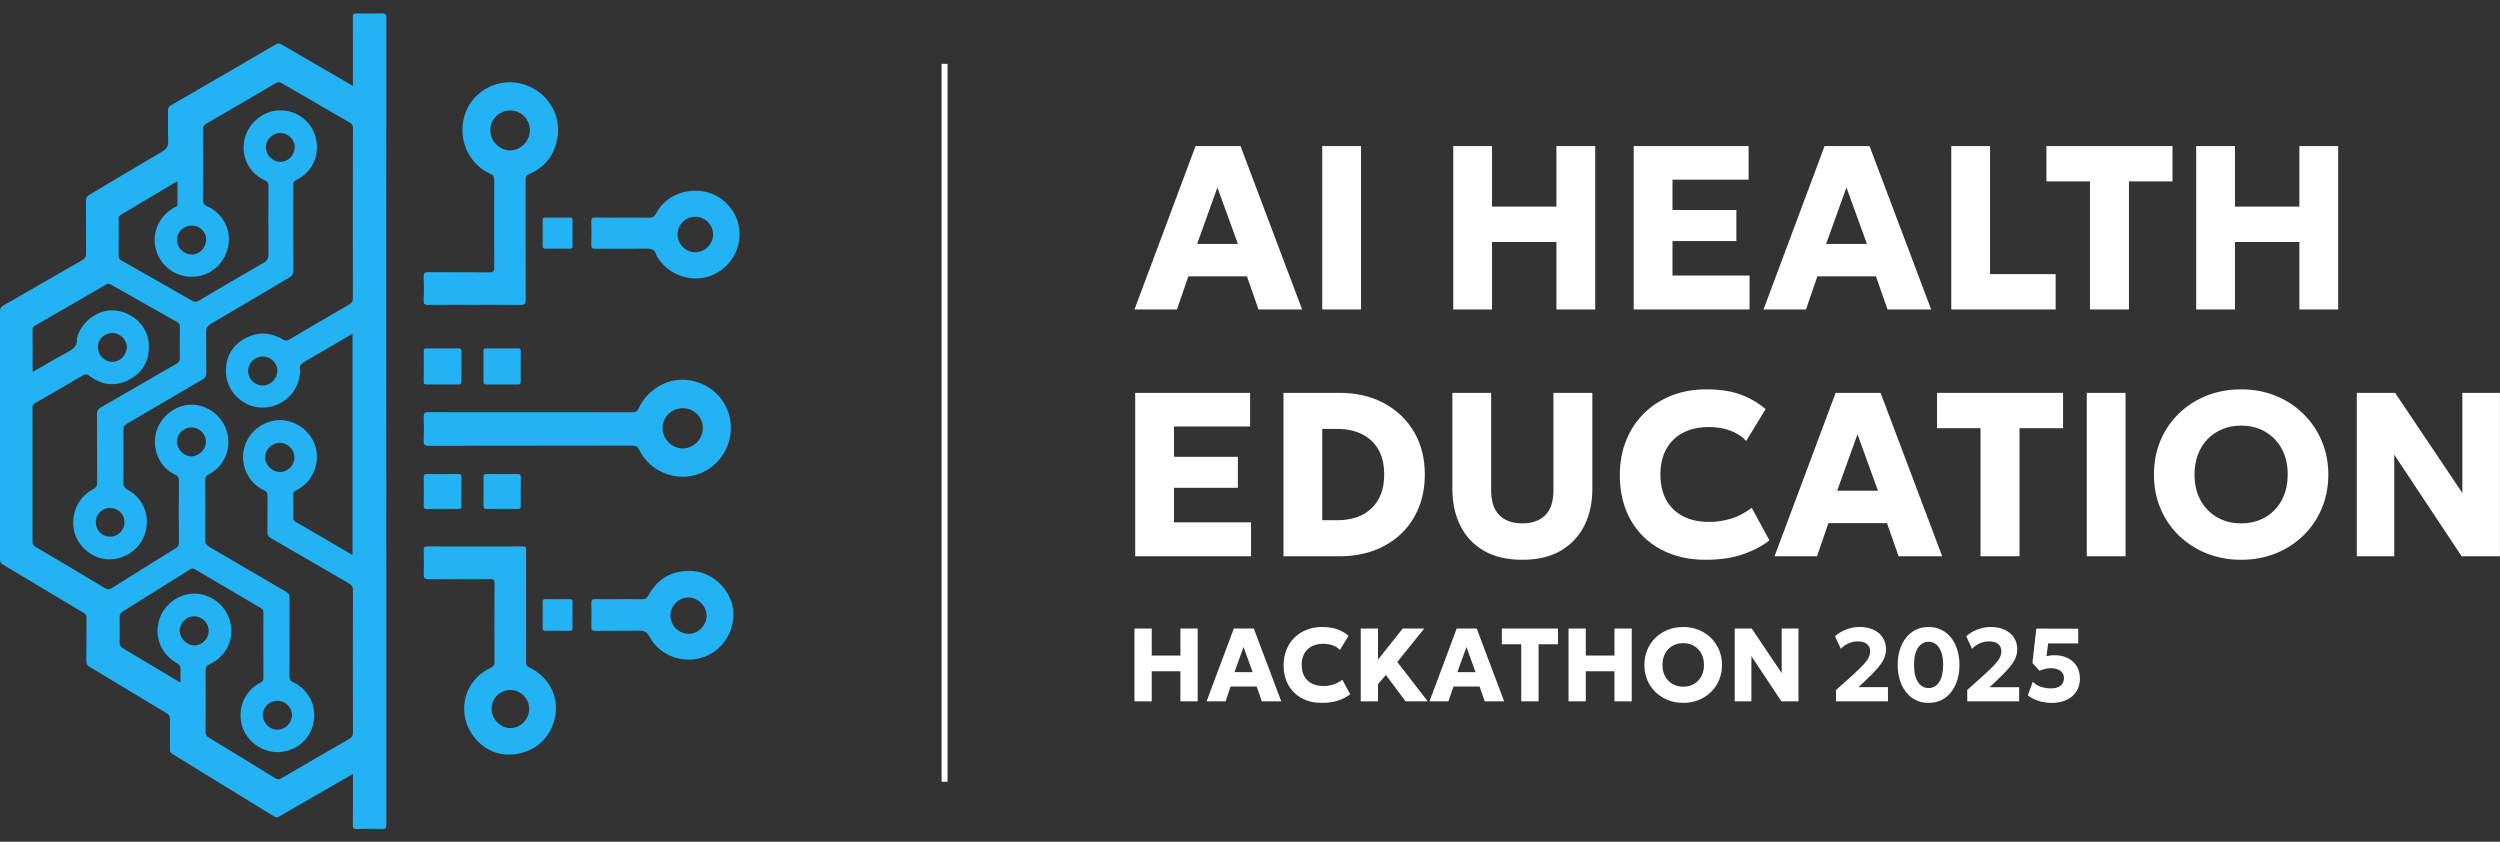
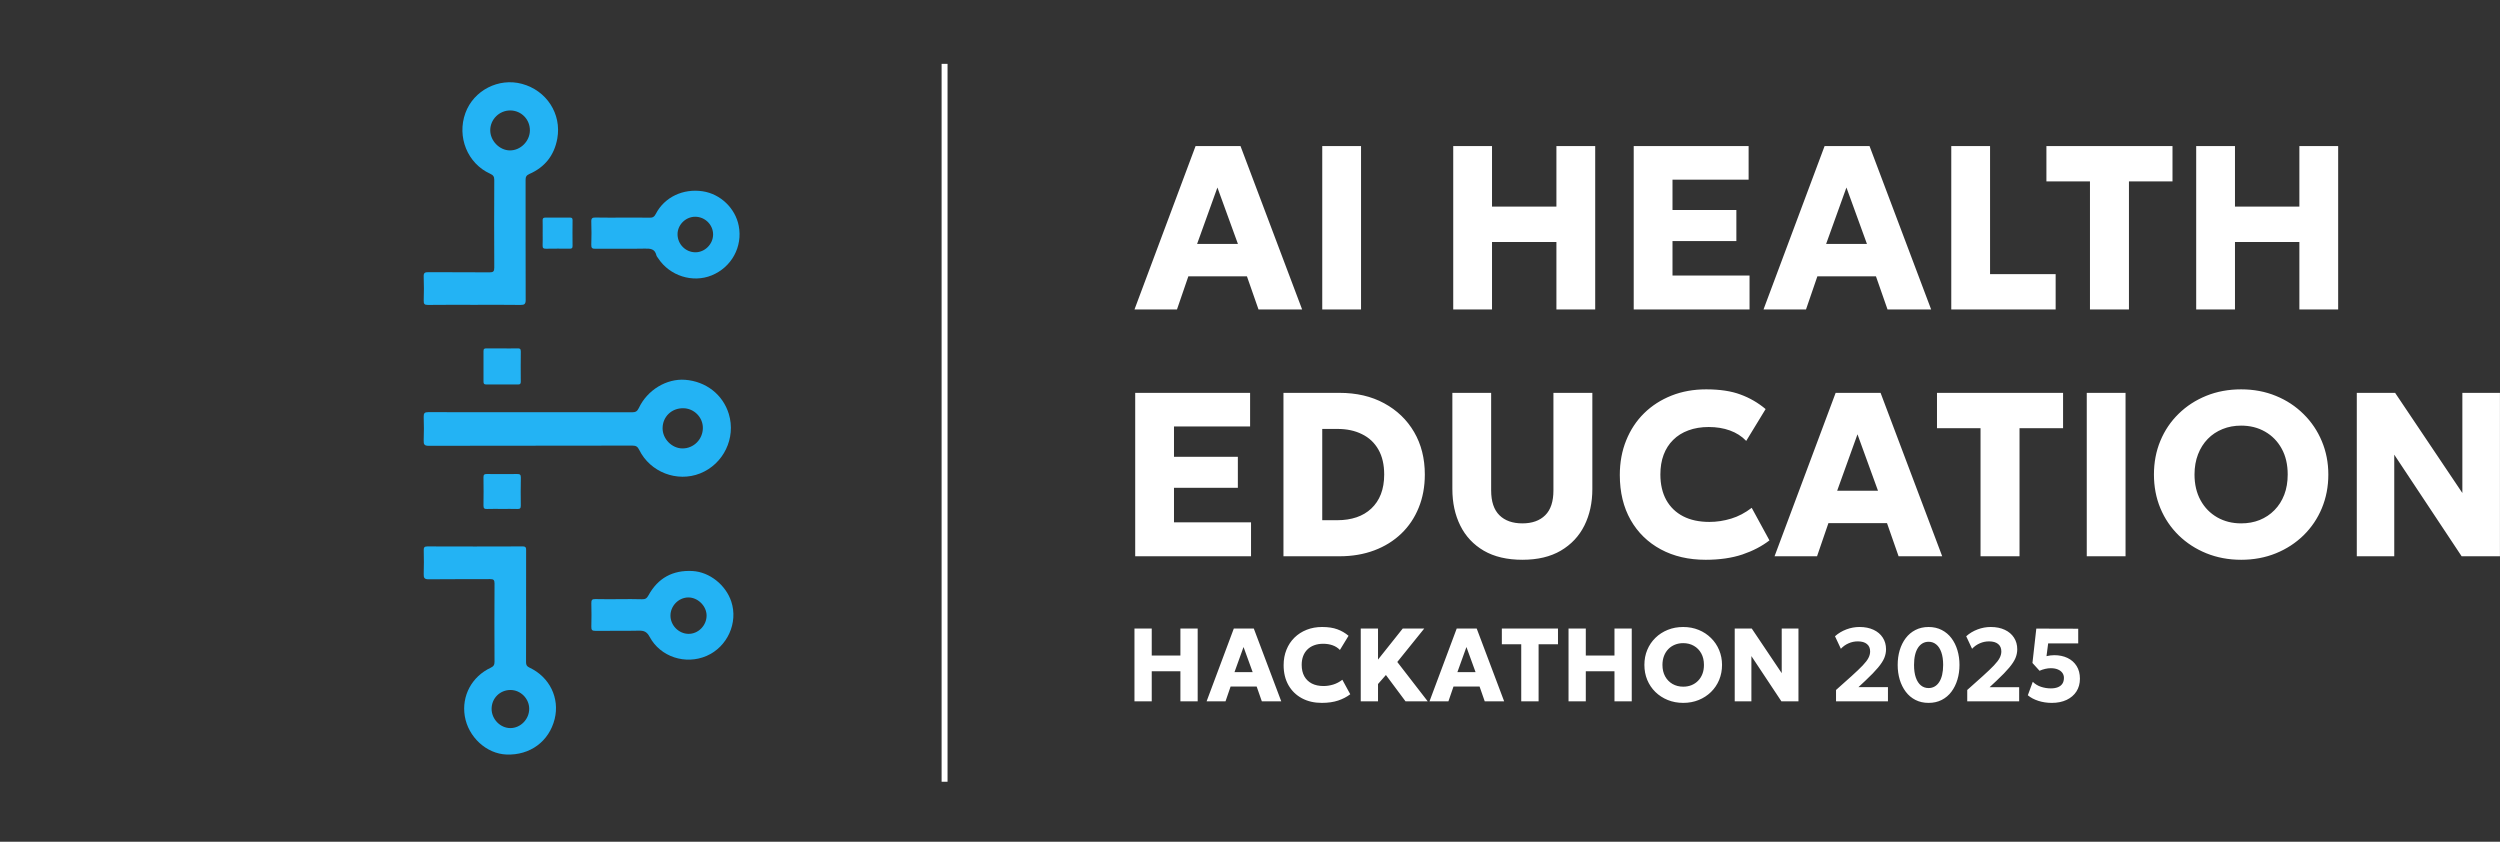
<svg xmlns="http://www.w3.org/2000/svg" xml:space="preserve" width="297mm" height="100mm" version="1.1" style="shape-rendering:geometricPrecision; text-rendering:geometricPrecision; image-rendering:optimizeQuality; fill-rule:evenodd; clip-rule:evenodd" viewBox="0 0 29700 10000">
  <rect x="0" y="0" width="29700" height="10000" fill="#333333" stroke="none" />
  <defs>
    <style type="text/css">
   
    .str0 {stroke:white;stroke-width:70.56;stroke-miterlimit:10}
    .fil1 {fill:none;fill-rule:nonzero}
    .fil2 {fill:#23B3F4;fill-rule:nonzero}
    .fil0 {fill:white;fill-rule:nonzero}
   
  </style>
  </defs>
  <g id="Слой_x0020_1">
    <g id="_2152499488704">
      <path class="fil0" d="M13477.65 3676.56l725.75 -1941.32 533.87 0 732.04 1941.32 -518.16 0 -137.61 -393.91 -695.85 0 -135.23 393.91 -504.81 0zm743.83 -778.42l485.15 0 -243.75 -670.68 -241.4 670.68zm1486.85 778.42l0 -1941.32 460.76 0 0 1941.32 -460.76 0zm1556.05 0l0 -1941.32 460.75 0 0 719.46 765.04 0 0 -719.46 460.78 0 0 1941.32 -460.78 0 0 -802.01 -765.04 0 0 802.01 -460.75 0zm2144.17 0l0 -1941.32 1364.98 0 0 399.44 -904.22 0 0 360.12 758.76 0 0 368.74 -758.76 0 0 409.65 915.23 0 0 403.37 -1375.99 0zm1541.89 0l725.74 -1941.32 533.87 0 732.05 1941.32 -518.17 0 -137.6 -393.91 -695.85 0 -135.23 393.91 -504.81 0zm743.83 -778.42l485.14 0 -243.75 -670.68 -241.39 670.68zm1486.85 778.42l0 -1941.32 460.75 0 0 1521.44 779.2 0 0 419.88 -1239.95 0zm1647.64 0l0 -1521.45 -517.37 0 0 -419.87 1497.86 0 0 419.87 -517.36 0 0 1521.45 -463.13 0zm1261.99 0l0 -1941.32 460.75 0 0 719.46 765.04 0 0 -719.46 460.78 0 0 1941.32 -460.78 0 0 -802.01 -765.04 0 0 802.01 -460.75 0z" />
      <path class="fil0" d="M13486.21 6608.5l0 -1941.33 1364.98 0 0 399.44 -904.22 0 0 360.12 758.76 0 0 368.75 -758.76 0 0 409.65 915.23 0 0 403.37 -1375.99 0zm1761.27 0l0 -1941.33 665.98 0c201.27,0 378.21,40.9 529.95,123.45 152.54,82.55 271.26,196.57 356.19,342.03 84.9,145.46 127.38,313.72 127.38,504.78 0,143.89 -24.39,275.99 -73.12,394.72 -47.98,118.74 -117.17,221.73 -206.8,307.43 -89.63,85.7 -196.57,152.54 -320.8,198.95 -123.45,46.38 -261.06,69.97 -412.8,69.97l-665.98 0zm460.76 -428.52l181.63 0c82.55,0 158.05,-11.8 225.66,-34.62 67.62,-22.78 125.8,-57.38 175.33,-103.78 49.54,-46.38 88.08,-103.79 114.02,-170.61 25.94,-67.61 39.3,-145.46 39.3,-233.54 0,-117.15 -22.79,-216.21 -69.19,-297.2 -46.38,-80.98 -110.87,-141.54 -194.99,-182.42 -83.35,-41.67 -180.06,-62.11 -290.13,-62.11l-181.63 0 0 1084.28zm2377.71 470.19c-181.63,0 -334.95,-36.17 -458.4,-107.72 -123.45,-72.34 -216.23,-171.4 -279.12,-298 -62.91,-126.6 -94.36,-271.27 -94.36,-434.81l0 -1142.47 460.76 0 0 1158.98c0,132.1 33.02,230.39 98.28,294.85 65.27,64.49 156.47,96.71 272.84,96.71 115.57,0 206,-32.22 271.27,-96.71 65.26,-64.46 97.51,-162.75 97.51,-294.85l0 -1158.98 462.33 0 0 1142.47c0,162.74 -31.47,306.66 -94.36,433.23 -62.91,126.6 -156.47,225.67 -279.92,298.78 -123.45,72.35 -275.19,108.52 -456.83,108.52zm2176.42 0c-200.52,0 -378.2,-40.9 -531.52,-123.45 -153.34,-82.55 -272.84,-198.92 -358.57,-349.11 -85.7,-150.97 -128.92,-329.45 -128.92,-534.68 0,-149.39 25.14,-286.19 75.47,-410.42 50.33,-125.03 121.1,-232.74 213.08,-323.17 92,-90.41 201.29,-160.4 326.32,-209.93 125,-49.53 262.61,-73.92 411.22,-73.92 161.98,0 297.98,20.44 407.28,61.34 110.09,40.1 209.95,98.28 298.8,172.98l-230.39 378.2c-53.46,-55.83 -117.94,-96.71 -194.22,-124.22 -76.27,-27.54 -159.62,-40.9 -250.82,-40.9 -90.41,0 -171.41,13.36 -242.17,40.1 -70.77,25.94 -131.31,63.69 -180.84,113.22 -49.53,48.75 -87.28,107.74 -113.22,176.93 -25.96,69.19 -38.52,147.01 -38.52,233.52 0,117.94 23.56,219.35 69.97,303.5 47.17,84.13 114.02,148.6 200.49,193.42 87.28,44.83 191.07,66.84 312.17,66.84 87.27,0 172.98,-13.38 258.68,-39.32 85.7,-25.94 166.68,-69.19 243.75,-128.15l210.72 386.83c-89.65,69.19 -196.56,125.03 -321.59,167.48 -125.03,41.67 -270.49,62.91 -437.17,62.91zm819.3 -41.67l725.74 -1941.33 533.88 0 732.04 1941.33 -518.16 0 -137.61 -393.92 -695.85 0 -135.23 393.92 -504.81 0zm743.83 -778.43l485.14 0 -243.75 -670.68 -241.39 670.68zm1703.25 778.43l0 -1521.45 -517.36 0 0 -419.88 1497.86 0 0 419.88 -517.37 0 0 1521.45 -463.13 0zm1261.99 0l0 -1941.33 460.76 0 0 1941.33 -460.76 0zm1833.61 41.67c-148.61,0 -286.22,-25.94 -412.8,-77.05 -125.8,-51.13 -235.89,-122.67 -329.45,-213.88 -93.58,-92 -165.9,-198.92 -217,-321.59 -51.13,-123.45 -76.27,-256.33 -76.27,-400.22 0,-143.89 25.14,-277.54 76.27,-400.22 51.1,-123.42 123.42,-230.36 217,-321.57 93.56,-92 203.65,-162.77 329.45,-213.88 126.58,-51.1 264.19,-76.27 412.8,-76.27 150.17,0 287.78,25.97 413.58,77.85 125.8,51.11 235.09,123.45 328.67,216.23 93.56,91.98 165.9,199.72 217.01,322.37 51.11,121.87 77.05,253.98 77.05,395.49 0,143.89 -25.94,276.77 -77.05,400.22 -51.11,122.67 -123.45,229.59 -217.01,321.59 -93.58,91.21 -202.87,162.75 -328.67,213.88 -125.8,51.11 -263.41,77.05 -413.58,77.05zm0 -432.46c80.98,0 154.1,-13.36 220.94,-40.1 66.84,-27.52 125.8,-66.04 175.33,-117.15 50.33,-51.1 88.85,-111.66 116.37,-183.21 27.54,-71.54 40.9,-151.74 40.9,-239.82 0,-118.72 -23.59,-220.93 -71.54,-307.44 -47.98,-87.27 -113.25,-154.09 -197.37,-202.07 -83.35,-47.95 -178.49,-71.54 -284.63,-71.54 -79.42,0 -152.54,13.36 -220.16,40.9 -67.61,27.51 -126.6,66.04 -176.13,117.14 -49.53,51.11 -88.05,111.65 -115.59,183.22 -27.52,71.54 -41.65,150.96 -41.65,239.79 0,117.17 24.36,219.38 72.32,306.66 47.98,87.28 114.02,154.12 197.37,202.07 84.12,47.96 178.48,71.55 283.84,71.55zm1374.41 390.79l0 -1941.33 455.25 0 798.86 1189.64 0 -1189.64 446.6 0 0 1941.33 -455.25 0 -800.44 -1206.94 0 1206.94 -445.02 0z" />
      <path class="fil0" d="M13477.46 8331.73l0 -864.4 205.18 0 0 320.34 340.62 0 0 -320.34 205.18 0 0 864.4 -205.18 0 0 -357.12 -340.62 0 0 357.12 -205.18 0zm857.05 0l323.14 -864.4 237.71 0 325.96 864.4 -230.73 0 -61.26 -175.41 -309.84 0 -60.22 175.41 -224.76 0zm331.19 -346.6l216.01 0 -108.51 -298.63 -107.5 298.63zm1037.52 365.14c-89.27,0 -168.4,-18.21 -236.67,-54.96 -68.27,-36.75 -121.49,-88.56 -159.65,-155.45 -38.16,-67.2 -57.41,-146.68 -57.41,-238.05 0,-66.53 11.2,-127.45 33.61,-182.75 22.4,-55.67 53.91,-103.64 94.89,-143.91 40.94,-40.25 89.6,-71.4 145.29,-93.46 55.66,-22.07 116.93,-32.93 183.09,-32.93 72.13,0 132.69,9.12 181.34,27.33 49.02,17.84 93.49,43.76 133.05,77.02l-102.57 168.4c-23.81,-24.88 -52.51,-43.08 -86.48,-55.33 -33.97,-12.24 -71.08,-18.2 -111.69,-18.2 -40.25,0 -76.32,5.96 -107.84,17.86 -31.49,11.54 -58.45,28.34 -80.51,50.41 -22.06,21.69 -38.86,47.95 -50.4,78.76 -11.57,30.82 -17.17,65.49 -17.17,103.99 0,52.51 10.5,97.67 31.15,135.13 21.02,37.46 50.77,66.19 89.29,86.14 38.87,19.95 85.08,29.75 138.99,29.75 38.87,0 77.03,-5.94 115.19,-17.51 38.16,-11.54 74.21,-30.81 108.51,-57.07l93.83 172.26c-39.91,30.81 -87.52,55.66 -143.19,74.57 -55.66,18.55 -120.42,28 -194.65,28zm462.47 -18.54l0 -864.4 205.18 0 0 368.66 293.37 -368.66 255.58 0 -319.99 397.02 361.31 467.38 -263.63 0 -232.82 -312.65 -93.82 107.13 0 205.52 -205.18 0zm816.83 0l323.14 -864.4 237.72 0 325.95 864.4 -230.72 0 -61.27 -175.41 -309.84 0 -60.22 175.41 -224.76 0zm331.19 -346.6l216.02 0 -108.52 -298.63 -107.5 298.63zm758.57 346.6l0 -677.45 -230.37 0 0 -186.95 666.93 0 0 186.95 -230.37 0 0 677.45 -206.19 0zm561.9 0l0 -864.4 205.18 0 0 320.34 340.62 0 0 -320.34 205.18 0 0 864.4 -205.18 0 0 -357.12 -340.62 0 0 357.12 -205.18 0zm1362.24 18.54c-66.16,0 -127.43,-11.54 -183.79,-34.3 -56.03,-22.74 -105.03,-54.62 -146.7,-95.23 -41.65,-40.95 -73.87,-88.57 -96.62,-143.19 -22.76,-54.96 -33.96,-114.14 -33.96,-178.19 0,-64.08 11.2,-123.6 33.96,-178.22 22.75,-54.96 54.97,-102.57 96.62,-143.18 41.67,-40.97 90.67,-72.47 146.7,-95.23 56.36,-22.77 117.63,-33.97 183.79,-33.97 66.89,0 128.15,11.57 184.16,34.67 56.02,22.77 104.68,54.96 146.33,96.27 41.68,40.98 73.87,88.93 96.64,143.55 22.76,54.26 34.3,113.08 34.3,176.11 0,64.05 -11.54,123.23 -34.3,178.19 -22.77,54.62 -54.96,102.24 -96.64,143.19 -41.65,40.61 -90.31,72.49 -146.33,95.23 -56.01,22.76 -117.27,34.3 -184.16,34.3zm0 -192.54c36.07,0 68.63,-5.97 98.38,-17.87 29.77,-12.24 56.03,-29.41 78.09,-52.15 22.4,-22.76 39.54,-49.72 51.81,-81.58 12.24,-31.86 18.21,-67.57 18.21,-106.77 0,-52.88 -10.53,-98.38 -31.86,-136.91 -21.36,-38.86 -50.43,-68.61 -87.88,-89.96 -37.12,-21.36 -79.48,-31.86 -126.75,-31.86 -35.35,0 -67.91,5.94 -98.02,18.21 -30.11,12.24 -56.37,29.4 -78.43,52.15 -22.06,22.76 -39.2,49.72 -51.47,81.58 -12.24,31.85 -18.54,67.22 -18.54,106.79 0,52.15 10.86,97.68 32.22,136.54 21.33,38.84 50.76,68.61 87.86,89.97 37.45,21.36 79.47,31.86 126.38,31.86zm611.99 174l0 -864.4 202.7 0 355.71 529.71 0 -529.71 198.87 0 0 864.4 -202.7 0 -356.41 -537.42 0 537.42 -198.17 0zm1203.63 0l0 -134.8 184.16 -164.54c56.73,-51.11 101.19,-93.49 133.05,-127.09 32.2,-33.97 54.96,-63.37 67.91,-88.93 13.31,-25.55 19.95,-51.47 19.95,-77.36 0,-38.16 -12.61,-67.57 -38.16,-88.22 -25.21,-20.66 -61.27,-31.18 -108.18,-31.18 -37.45,0 -73.53,7.37 -108.17,22.43 -34.67,14.69 -65.49,36.39 -93.12,65.45l-69.68 -148.78c38.86,-35.01 84.03,-61.97 135.13,-81.24 51.11,-19.25 103.28,-28.71 156.16,-28.71 64.05,0 119.38,11.2 166.63,33.27 47.27,22.06 84.03,53.21 109.58,93.12 25.92,39.56 38.86,85.77 38.86,138.31 0,35.35 -7,70.01 -20.99,103.96 -14.02,33.62 -38.53,71.42 -73.87,113.8 -35.38,42.35 -84.74,93.46 -148.45,153.34l-84.73 79.11 350.81 0 0 168.06 -616.89 0zm1099.66 18.54c-58.46,0 -110.27,-11.54 -156.13,-35.01 -45.87,-23.44 -84.37,-56 -115.55,-97.67 -31.15,-41.66 -54.96,-89.63 -71.4,-143.89 -16.12,-54.26 -24.17,-112.37 -24.17,-174.34 0,-61.97 8.05,-120.44 24.17,-174.7 16.44,-54.28 40.25,-102.24 71.4,-143.55 31.18,-41.31 69.68,-73.53 115.55,-96.97 45.86,-23.47 97.67,-35.38 156.13,-35.38 58.13,0 109.94,11.91 155.81,35.38 45.85,23.44 84.37,55.66 115.52,96.97 31.16,41.31 54.96,89.27 71.09,143.55 16.43,54.26 24.48,112.73 24.48,174.7 0,61.97 -8.05,120.08 -24.48,174.34 -16.13,54.26 -39.93,102.23 -71.09,143.89 -31.15,41.67 -69.67,74.23 -115.52,97.67 -45.87,23.47 -97.68,35.01 -155.81,35.01zm0 -176.08c25.91,0 49.38,-5.97 70.74,-17.87 21.33,-11.9 39.54,-29.41 54.6,-52.51 15.42,-23.45 27.32,-52.17 35.37,-86.12 8.05,-34.32 12.24,-73.87 12.24,-118.33 0,-59.18 -7.34,-109.24 -21.7,-150.19 -14.35,-40.97 -34.3,-72.13 -60.56,-93.15 -25.91,-21.35 -56.03,-31.85 -90.69,-31.85 -25.9,0 -49.7,5.96 -71.06,18.2 -21.36,12.25 -39.57,29.78 -54.96,53.22 -15.06,23.1 -26.96,51.81 -35.01,86.14 -8.05,33.94 -11.91,73.17 -11.91,117.63 0,59.16 7.01,109.22 21.36,150.19 14.36,40.95 34.31,71.76 60.2,93.12 25.92,21 56.37,31.52 91.38,31.52zm459.08 157.54l0 -134.8 184.15 -164.54c56.73,-51.11 101.2,-93.49 133.05,-127.09 32.2,-33.97 54.97,-63.37 67.91,-88.93 13.31,-25.55 19.95,-51.47 19.95,-77.36 0,-38.16 -12.6,-67.57 -38.16,-88.22 -25.21,-20.66 -61.26,-31.18 -108.17,-31.18 -37.46,0 -73.53,7.37 -108.18,22.43 -34.67,14.69 -65.48,36.39 -93.12,65.45l-69.68 -148.78c38.87,-35.01 84.03,-61.97 135.14,-81.24 51.11,-19.25 103.28,-28.71 156.15,-28.71 64.06,0 119.38,11.2 166.63,33.27 47.28,22.06 84.03,53.21 109.59,93.12 25.91,39.56 38.86,85.77 38.86,138.31 0,35.35 -7.01,70.01 -21,103.96 -14.01,33.62 -38.52,71.42 -73.87,113.8 -35.37,42.35 -84.73,93.46 -148.44,153.34l-84.74 79.11 350.81 0 0 168.06 -616.88 0zm1004.78 18.54c-56.36,0 -109.92,-8.05 -159.98,-24.15 -50.06,-16.09 -91.74,-38.16 -125,-66.52l58.81 -159.99c26.96,26.96 59.52,46.92 97.34,59.52 38.16,12.61 77.37,18.89 117.63,18.89 31.86,0 59.16,-4.53 82.29,-13.65 23.44,-9.09 41.31,-22.74 53.89,-41.31 12.61,-18.55 18.91,-42.02 18.91,-70.02 0,-23.44 -6.64,-43.76 -19.59,-60.92 -12.97,-17.14 -31.17,-30.45 -54.62,-39.91 -23.1,-9.45 -50.43,-13.99 -82.28,-13.99 -20.66,0 -42.02,2.45 -64.76,7.69 -22.76,4.9 -45.53,12.61 -68.63,22.76l-84.03 -92.78 45.87 -408.22 497.85 1.41 0 174.7 -357.12 0 -19.58 151.23c15.05,-3.85 30.11,-6.64 45.16,-8.38 15.06,-2.11 30.79,-3.16 46.91,-3.16 59.52,0 112.37,11.2 158.24,33.27 45.87,22.03 81.92,54.25 107.84,95.91 25.89,41.67 38.86,91.73 38.86,149.85 0,58.47 -14.01,109.24 -41.67,152.3 -27.66,43.05 -66.87,76.32 -116.93,100.12 -50.06,23.45 -108.54,35.35 -175.41,35.35z" />
      <line class="fil1 str0" x1="11221.54" y1="758.62" x2="11221.54" y2="9287.1" />
-       <path class="fil2" d="M3325.8 5607.13c-94.33,-0.59 -178.07,-83.72 -176.2,-175.07 1.89,-95.35 83.13,-172.93 178.84,-170.8 93.56,2.14 170.37,81 169.35,174.05 -0.95,93.39 -80.06,172.42 -171.99,171.82zm-30.28 -1201.31c0,92.46 -83.91,175.16 -177.05,174.65 -91.16,-0.6 -171.14,-81.51 -171.04,-173.1 0.07,-95.54 79.37,-173.13 175.91,-172.25 93.99,0.85 172.18,78.43 172.18,170.7zm-137.1 -2652.28c-1.96,-91.86 76.47,-172.5 168.74,-173.61 93.58,-1.12 173.27,75.76 174.14,168.13 0.95,93.58 -74.77,172.35 -168.23,175.09 -89.12,2.64 -172.68,-78.53 -174.65,-169.61zm-1679.49 4453.48c-1.63,93.99 -79.45,169.85 -173.37,168.93 -93.73,-0.87 -168.06,-78.02 -167.72,-173.88 0.34,-94.94 77.58,-169.88 172.69,-167.72 95.96,2.14 170.02,78.07 168.4,172.67zm-316.19 -2084.71c0.24,-90.57 76.54,-165.42 169.59,-166.36 93.92,-0.95 173.46,76.13 174.31,168.91 1.02,91.78 -78.94,173.29 -170.73,174.04 -93.82,0.88 -173.44,-80.29 -173.17,-176.59zm2133.29 4202.97c94.26,0.24 172.08,77.38 172.35,170.62 0.07,92.88 -78.36,171.99 -171.4,172.77 -94.6,0.84 -174.32,-79.47 -174.05,-175.43 0.24,-94.67 76.12,-168.3 173.1,-167.96zm-1193.7 -3079.58c0.85,-92.88 80.23,-169.34 174.39,-167.99 94.16,1.46 170.53,79.3 169.44,172.69 -1.11,90.92 -82.89,171.41 -173.97,171.14 -88.52,-0.27 -170.63,-85.27 -169.86,-175.84zm2047.25 3532.86c-269.22,154.12 -537.6,309.7 -805.4,466.38 -28.39,16.68 -47.37,17.63 -76.2,-0.26 -260.77,-161.47 -522.41,-321.57 -784.7,-480.57 -29.34,-17.79 -41.31,-36.19 -41.07,-71.85 1.72,-242.71 1.28,-485.54 0,-728.27 -0.17,-35.39 6.67,-54.98 44.05,-71.56 198.85,-88.11 299.78,-294.74 249.49,-500.18 -50.2,-205.27 -239.06,-348.7 -447.32,-339.8 -186.7,7.95 -358.69,150.02 -403.59,333.4 -47.81,195.43 34.21,389.41 213.81,490.65 38.4,21.65 48.58,44.32 46.35,83.74 -2.74,46.52 -0.67,93.38 -0.67,140 -17.87,8.9 -27.11,-6.49 -37.97,-12.92 -215.63,-128.54 -430.55,-258.29 -646.68,-386.15 -28.32,-16.66 -39.35,-34.38 -38.65,-67.47 2.21,-100.66 1.8,-201.42 0.08,-302.08 -0.44,-29.85 7,-48.59 33.96,-65.34 268.28,-166.36 535.82,-334.15 802.91,-502.48 21.48,-13.5 36.44,-12.82 57.99,-0.1 260.7,154.56 521.8,308.34 783.61,461 24.54,14.28 29.41,30.89 29.41,56.27 -0.75,257.2 -1.02,514.38 0.27,771.56 0.17,28.9 -7.88,42.94 -34.48,56.44 -190.89,96.98 -280.86,315 -217.39,520.42 60.19,194.85 265.88,328.19 467.64,303.12 217.25,-26.86 375.05,-193.46 387.54,-409.06 10.25,-179.46 -85.71,-341.7 -253.43,-420.81 -31.13,-14.71 -40.63,-30.28 -40.46,-63.54 1.29,-312.94 0.27,-625.81 1.63,-938.75 0.17,-32.85 -9.31,-50.98 -37.87,-67.66 -303.8,-176.79 -606.32,-355.71 -910.46,-532.06 -40.1,-23.27 -56.51,-47.63 -55.83,-96.05 3.08,-233.74 2.13,-467.57 0.51,-701.3 -0.17,-33.19 9.5,-49.7 39.59,-65.27 177.46,-91.76 265.57,-278.22 227.6,-474.26 -36.2,-186.6 -195.26,-332.69 -385.91,-354.42 -199.6,-22.66 -405.22,120.18 -461.75,320.82 -56.98,202.44 38.06,423.28 222.97,508.3 35.39,16.32 45.75,33.67 45.5,70.62 -1.62,244.62 -1.45,489.15 -0.17,733.74 0.17,31.91 -7.2,51.67 -35.85,69.36 -254.95,157.37 -509.05,316.02 -762.47,475.72 -27.62,17.36 -46.6,19.05 -75.93,1.45 -274.98,-165.58 -551.07,-329.45 -827.5,-492.63 -26.08,-15.4 -36.68,-31.84 -36.6,-62.96 0.94,-528.71 0.94,-1057.45 -0.25,-1586.18 -0.09,-31.57 10.77,-47.3 37.39,-62.43 186.87,-106.75 373.3,-214.24 558.14,-324.31 33.53,-20.03 53.12,-16.17 82.96,6.16 144.88,108.85 303.87,128.88 465.34,46.52 165.34,-84.34 244.62,-226.83 238.63,-413.53 -7.01,-214.68 -177.73,-387.95 -403.51,-411.8 -191,-20.2 -399.86,130.33 -448.69,323.46 -1.28,5.21 -3.15,10.69 -2.73,15.9 7.7,91.52 -55.26,125.8 -123.16,162.58 -132.47,71.5 -261.89,148.91 -392.56,223.65 -1.12,0.68 -3.35,-0.68 -10.18,-2.47 0,-166.87 0.43,-335 -0.51,-503.23 -0.1,-23.2 14.01,-30.21 29.58,-39.28 282.51,-163.43 565,-326.78 846.98,-491.18 20.7,-12.05 34.47,-8.12 52.95,2.5 261.71,149.05 523.67,297.79 786.32,445.33 25.48,14.28 34.31,30.09 33.87,59.09 -1.79,122.31 -2.47,244.62 -0.17,366.83 0.68,35.66 -11.37,53.63 -41.75,71.08 -298.66,171.31 -595.93,345.02 -894.59,516.16 -35.5,20.34 -48.42,42.23 -48.08,83.81 2.23,267.94 0.17,535.91 2.13,803.88 0.37,42.23 -9.65,65.41 -49.33,86.21 -165.93,87.06 -255.22,267.33 -231.7,455.68 21.14,169.25 157.12,321.24 325.42,363.66 209.91,52.93 432.95,-61.84 513.95,-264.45 82.96,-207.75 3.66,-440.22 -192.79,-546.87 -44.05,-23.85 -54.47,-49.43 -54.04,-95.11 2.14,-206.8 1.97,-413.6 -0.09,-620.4 -0.27,-35.83 11.63,-53.12 41.65,-70.57 300.55,-175.24 599.79,-352.63 900.25,-528.03 31.49,-18.4 43.54,-38.67 43.03,-75.86 -2.31,-160.04 1.19,-320.14 -2.31,-480.15 -1.21,-51.06 13.44,-78.53 59.01,-105.03 311.59,-181.24 620.57,-366.93 931.38,-549.61 33.36,-19.58 45.6,-40.97 45.43,-80.22 -1.89,-336.38 -0.94,-672.67 -1.89,-1008.96 -0.17,-32.92 4.88,-52.77 39.69,-69.7 188.93,-92.03 281.04,-297.03 229.54,-500.85 -49,-194.22 -227.24,-329.35 -428.99,-325.18 -199.53,4.02 -379.74,155.76 -420.27,353.91 -39.79,194.68 58.33,393.09 241.01,476.73 38.13,17.53 46.35,37.12 46.08,75.62 -1.62,266.15 -2.13,532.32 0.34,798.47 0.54,51.93 -12.89,81 -61.04,108.37 -257.11,146.24 -511.72,297.2 -766.16,448.24 -30.45,18.14 -51.66,17.7 -82.18,0.08 -278.15,-160.11 -557.13,-318.84 -836.81,-476.37 -25.84,-14.55 -34.2,-29.09 -33.96,-57.92 1.55,-143.84 0.87,-287.7 0.61,-431.57 0,-21.72 -0.27,-39.34 23.85,-53.53 219.21,-129.41 437.38,-260.59 655.99,-391.03 4.03,-2.47 9.41,-2.57 18.4,-4.87 0,91.86 -1.11,181.05 0.51,270.27 0.61,29.24 -22.74,29.07 -38.06,37.53 -178.14,98.36 -269.06,297.72 -221.42,487.93 49.34,197.49 219.12,332.19 422.57,335.27 210.92,3.25 388.99,-139.74 437.14,-350.9 45,-197.76 -57.14,-401.72 -248.62,-486.92 -36.95,-16.41 -48.34,-33.43 -47.98,-73.38 2.04,-280.53 1.7,-561.06 0.34,-841.58 -0.17,-32.75 9.14,-50.04 38.06,-66.72 276.51,-159.33 552.33,-320.04 827.21,-482.28 26.18,-15.4 42.42,-13.51 66.71,0.68 269.4,157.36 539.33,313.98 809.77,469.55 28.32,16.17 38.31,33.94 38.24,67.13 -1.46,672.6 -1.89,1345.17 -0.68,2017.84 0.07,40.03 -13.7,58.94 -46.89,78 -236.14,135.98 -471.42,273.61 -705.76,412.75 -30.36,18.06 -50.12,17.55 -80.57,-0.34 -151.54,-88.69 -307.72,-93.15 -460.12,-4.7 -143.52,83.3 -214.78,213.12 -215.12,379.05 -0.5,225.1 173.88,413.79 398.04,434.3 227.33,20.8 437.99,-139.74 475.71,-363.05 4.78,-28.22 13,-58.67 7.18,-85.36 -11.2,-50.72 13.77,-71.84 52.51,-94.17 189.2,-109.04 377.02,-220.47 570.48,-334.05l0 2629.1c-58.16,-33.7 -113.34,-65.36 -168.15,-97.44 -167.21,-97.75 -333.82,-196.52 -501.87,-292.91 -25.24,-14.45 -35.5,-28.83 -34.82,-58.09 2.06,-88.08 1.63,-176.25 0.27,-264.35 -0.44,-26.53 6.84,-39.69 32.49,-52.61 174.48,-87.3 269.42,-267 245.46,-457.65 -22.32,-177.98 -162.5,-327.66 -345.62,-369.04 -208.15,-46.96 -429.84,77.82 -503.06,283.26 -74.06,207.82 19.42,442.09 218.68,537.37 37.22,17.86 47.81,36.85 47.13,75.95 -2.3,142.05 0.44,284.12 -1.62,426.19 -0.41,33.33 10.35,50.96 38.67,67.3 308.84,178.65 616.74,359.12 925.82,537.53 36.1,20.78 52.18,42.26 52.01,86.72 -1.73,562.85 -1.39,1125.79 0,1688.73 0.07,37.05 -11.71,56.44 -43.38,74.67zm-1840.28 -1111.26c-91.86,0.09 -175.76,-84.93 -174.72,-177.03 1.02,-89.73 79.45,-167.62 169.42,-168.33 96.73,-0.68 175.33,76.47 175.5,172.6 0.26,94.09 -77.15,172.68 -170.2,172.76zm-31.29 -4987.57c96.97,0.24 172.42,74.64 171.23,168.98 -1.21,96.15 -82.04,177.22 -174.58,175.16 -92.78,-1.96 -171.14,-80.39 -171.99,-172.33 -0.94,-94.93 77.83,-172.08 175.34,-171.81zm2311.45 -2467.71c0.08,-44.05 -12.07,-54.14 -53.89,-52.88 -98.7,3.01 -197.66,2.74 -296.36,0 -38.13,-1.02 -47.64,10.35 -47.37,47.81 1.72,232.04 0.68,464 0.61,696.04l0 117.85c-13.94,-8.05 -21.39,-12.31 -28.83,-16.61 -271.29,-157.7 -542.75,-315.14 -813.7,-473.45 -24.72,-14.38 -43.54,-21.39 -72.63,-4.37 -414.79,242.73 -830.38,484.08 -1246.45,724.51 -27.47,15.9 -35.15,33.77 -34.81,63.78 1.62,120.42 -3.01,241.11 2.13,361.36 2.57,59.34 -16.41,91.93 -67.74,121.97 -290.88,170.36 -579.18,345.18 -869.29,516.83 -30.28,17.96 -40.36,37.11 -40.02,72.1 1.96,206.73 -0.17,413.6 2.2,620.33 0.44,41.14 -11.2,63.54 -47.47,84.24 -313.11,178.49 -624.59,359.64 -937.43,538.65 -28.66,16.42 -38.84,34.21 -38.84,67.23 0.94,981.83 0.85,1963.68 -0.1,2945.63 0,33.1 10.96,49.95 39.28,66.79 319.09,189.62 637.08,381.19 955.76,571.58 24.37,14.62 33.43,31.3 33.17,60.56 -1.7,169 0.34,338.08 -1.87,507.08 -0.51,37.39 12.56,57.39 43.69,76.03 303.12,181.66 605.03,365.29 908.05,547.04 29.51,17.63 42.06,35.93 41.39,71.76 -2.21,120.5 0.6,241.01 -0.17,361.43 -0.17,24.29 6.49,38.06 28.22,51.4 403.95,246.82 807.46,494.69 1210.57,743.15 21.01,12.92 35.66,14.03 57.55,0.94 103.3,-61.41 208.09,-120.25 312.16,-180.2 185.95,-107.09 371.88,-214.34 565.59,-326.04 0,210.15 0.94,409.68 -0.85,609.3 -0.34,35.4 8.9,45.24 44.29,44.39 100.59,-2.5 201.35,-3.85 301.84,0.17 45.92,1.87 51.32,-15.49 51.32,-55.01 -0.94,-2278.51 -1.04,-4556.95 -1.11,-6835.39 0,-915.3 -0.34,-1830.7 1.11,-2746z" />
      <path class="fil2" d="M8117.24 4849.8c128.1,1.45 233.47,107.49 232.79,234.24 -0.75,135.74 -109.12,244.18 -243.07,243.34 -125.46,-0.78 -235.97,-113.59 -235.36,-240.16 0.68,-136.59 106.65,-239.05 245.64,-237.42zm-3022.97 446.45c806.35,-1.8 1612.87,-0.95 2419.32,-2.48 42.67,-0.09 61.92,13.24 80.39,50.89 130,265.13 450.04,387.86 722.79,279.83 278.73,-110.41 428.65,-420.71 341.49,-706.88 -69.94,-229.54 -270.07,-386.33 -518.01,-405.55 -220.77,-17.19 -450.14,120.66 -551.07,335.51 -18.13,38.57 -38.4,50.64 -80.29,50.47 -402.33,-1.72 -804.66,-1.04 -1206.96,-1.04 -404.12,0.1 -808.24,0.85 -1212.36,-0.95 -45.24,-0.24 -57.56,12.59 -56.01,56.88 3.33,93.31 3.5,186.97 -0.09,280.36 -1.8,47.64 9.57,63.03 60.8,62.96z" />
      <path class="fil2" d="M5824.04 1546.06c0.77,-128.64 108.87,-234.78 238.46,-233.9 130.5,0.84 234,106.64 232.62,237.85 -1.29,127.67 -111.28,237.49 -237.08,236.89 -124.18,-0.58 -234.78,-114.43 -234,-240.84zm-790.28 2025.11c-1.19,39.76 8.99,51.84 50.21,51.33 185,-2.4 369.91,-1.04 554.89,-1.04 181.32,0 362.74,-1.7 544.06,1.11 48.05,0.78 62.43,-10.59 62.16,-60.97 -1.8,-474.5 -0.24,-949 -1.02,-1423.5 -0.1,-36.88 8.97,-55.52 45.51,-71.52 184.3,-80.64 295.48,-221.86 331.24,-420.88 52.51,-292.94 -127.09,-570.55 -419.86,-649.66 -277.71,-75.01 -573.97,77.65 -671.82,346.13 -103.3,283.26 24.22,599.72 293.55,721.5 36.78,16.6 49.43,33.87 49.26,74.33 -1.79,346.9 -1.89,693.79 0.07,1040.69 0.17,44.63 -11.1,57.14 -56.1,56.71 -242.39,-2.23 -484.75,-0.27 -727.24,-1.89 -39.59,-0.25 -57.22,5.91 -55.25,51.93 4.12,95.11 3.17,190.55 0.34,285.73z" />
      <path class="fil2" d="M6063.54 8649.66c-120.18,0.07 -223.48,-105.8 -223.31,-228.79 0.24,-125.8 99.38,-224.33 225.37,-223.82 120.08,0.41 221.52,103.06 221.42,223.92 -0.17,123.66 -102.72,228.59 -223.48,228.69zm226.56 -718.52c-31.23,-14.62 -40.8,-30.96 -40.63,-64.05 1.38,-221.18 0.77,-442.26 0.77,-663.43l-0.34 0c0,-221.18 -0.26,-442.26 0.44,-663.44 0.07,-30.03 -0.27,-49.19 -41.31,-48.92 -377.09,1.62 -754.35,1.45 -1131.54,0.07 -37.72,-0.17 -44.22,13.6 -43.51,46.89 1.96,93.46 3.15,187.04 -0.27,280.43 -1.72,47.13 8.56,63.71 60.46,63.13 242.39,-3.18 484.95,-0.17 727.42,-2.16 42.08,-0.34 53.79,10.45 53.45,53.29 -1.89,309.18 -1.62,618.46 -0.09,927.72 0.17,37.21 -10.35,55.52 -45.07,71.83 -225.54,105.56 -347.32,334.93 -308.41,574.07 40.37,248.11 256.57,447.91 494.77,457.14 281.04,11.04 507.09,-155.57 573.3,-422.49 61.48,-248.04 -60.3,-498.55 -299.44,-610.08z" />
      <path class="fil2" d="M8258.68 2574.97c117.51,0 213.8,95.81 212.96,211.94 -0.78,113.51 -97.76,210.49 -210.05,210.32 -116.5,-0.25 -211.51,-95.62 -212.38,-212.96 -0.85,-112.91 95.62,-209.3 209.47,-209.3zm-1185.58 380.34c195.77,-1.63 391.64,2.16 587.31,-1.87 66.38,-1.38 119.14,2.47 137.27,78.77 3.18,13.26 14.11,24.8 21.99,36.85 136.59,208.28 408.82,294.9 635.55,202.29 236.04,-96.39 369.31,-340.75 320.97,-588.62 -40.78,-209.27 -216.62,-377.93 -427.54,-410.18 -233.57,-35.66 -455.86,70.04 -557.81,268.75 -17.11,33.5 -35.76,45.91 -73.12,44.97 -104.1,-2.57 -208.35,-0.85 -312.52,-0.85l0 -0.17c-109.56,0 -219.12,1.53 -328.68,-0.95 -38.33,-0.77 -53.63,6.67 -52,49.36 3.42,91.5 3.01,183.36 0,274.95 -1.36,39.35 12.24,46.96 48.58,46.7z" />
      <path class="fil2" d="M8178.53 7530.2c-116.66,-1.8 -214.32,-101.78 -213.37,-218.68 0.92,-115.3 97.92,-213.23 212.01,-213.83 113.92,-0.61 218.1,103.23 217.15,216.74 -0.85,118.02 -100.32,217.56 -215.79,215.77zm48.75 -746.47c-233.56,-12.92 -410.62,82.6 -523.42,288.89 -19.08,34.81 -37.29,48.08 -77.15,46.45 -89.63,-3.59 -179.52,-1.11 -269.23,-1.11 -95.1,0 -190.38,1.89 -285.42,-0.95 -38.91,-1.09 -47.98,12.24 -47.03,48.85 2.4,93.39 2.4,186.87 -0.07,280.26 -1.05,37.38 9.74,48.93 47.8,48.42 172.33,-1.9 344.75,1.79 517,-2.23 62.02,-1.53 96.06,14.11 127.53,73.04 127.86,239.39 427.54,336.05 678.56,226.12 245.98,-107.66 375.29,-393.84 291.58,-645.46 -65.77,-197.4 -258.05,-351.01 -460.15,-362.28z" />
-       <path class="fil2" d="M5065.69 4567.57c127.35,-0.6 254.7,-0.84 382.06,0.08 26.25,0.26 33.86,-9.99 33.7,-34.89 -0.85,-120.25 -1.12,-240.5 -0.1,-360.75 0.17,-26.26 -9.07,-33.97 -34.38,-33.43 -62.69,1.45 -125.56,0.51 -188.33,0.51 -62.76,0.07 -125.46,0.58 -188.25,-0.27 -22.84,-0.24 -36.51,2.57 -36.24,31.47 1.28,122.07 0.92,244.11 0,366.23 -0.17,23.61 8.8,31.13 31.54,31.05z" />
      <path class="fil2" d="M6145.58 4138.7c-59.25,1.62 -118.53,0.51 -177.88,0.51 -62.79,0 -125.72,0.75 -188.59,-0.44 -24.12,-0.34 -35.49,5.21 -35.15,32.59 1.19,120.51 1.02,241 0.09,361.45 -0.26,24.87 6.41,35.05 33.1,34.79 125.8,-1.12 251.53,-0.92 377.33,0.17 27.3,0.17 32.58,-11.71 32.34,-35.83 -0.78,-118.7 -1.45,-237.43 0.44,-356.05 0.58,-33.53 -13.77,-37.97 -41.68,-37.19z" />
-       <path class="fil2" d="M5441.37 5631.06c-60.97,1.72 -122.12,0.53 -183.19,0.53 -60.97,0.07 -122.14,1.28 -183.21,-0.44 -29.07,-0.77 -41.28,6.5 -40.78,38.74 1.7,113.15 1.19,226.49 -0.17,339.71 -0.33,27.88 8.54,37.65 36.86,37.38 123.93,-1.28 247.86,-1.52 371.77,-0.26 31.57,0.36 39.35,-11.71 39.01,-41.29 -1.28,-111.45 -1.18,-222.9 0.34,-334.35 0.34,-30.96 -10.52,-40.87 -40.63,-40.02z" />
      <path class="fil2" d="M6143.59 5631.32c-120.17,1.12 -240.33,1.46 -360.5,0 -30.62,-0.34 -39.93,9.58 -39.42,40.03 1.62,111.25 2.13,222.61 0,333.89 -0.68,34.71 11.71,42.59 43.54,41.4 59.01,-2.15 118.28,-0.6 177.46,-0.6 60.98,0.07 121.95,-1.29 182.95,0.6 30.52,0.92 39.93,-9.6 39.59,-40.12 -1.53,-111.28 -1.97,-222.63 0.51,-333.89 0.68,-35.76 -13.85,-41.57 -44.13,-41.31z" />
-       <path class="fil2" d="M6766.18 7117.4c-94.87,1.62 -189.78,1.7 -284.65,0 -30.28,-0.54 -35.15,12.22 -34.89,38.3 1.12,100.32 1.19,200.65 -0.17,301.06 -0.34,27.28 6.77,38.07 35.83,37.53 94.85,-1.52 189.71,-1.69 284.56,-0.07 30.28,0.51 35.66,-12.58 34.98,-38.57 -1.46,-50.11 -0.44,-100.32 -0.44,-150.53l0.27 0c0,-50.11 -1.38,-100.32 0.41,-150.43 1.04,-27.55 -7.08,-37.73 -35.9,-37.29z" />
      <path class="fil2" d="M6479.73 2585.08c-26.08,-0.24 -34.13,9.07 -33.26,34.57 1.63,50.19 0.51,100.57 0.41,150.77 -0.07,48.49 1.63,97.08 -0.67,145.49 -1.46,31.47 10.59,39.52 40.36,38.91 93.22,-1.62 186.53,-1.11 279.85,-0.34 23.52,0.27 35.93,-4.09 35.56,-32.07 -1.35,-102.29 -0.92,-204.67 0.1,-307.05 0.27,-24.03 -9.14,-30.52 -31.73,-30.35 -96.81,0.85 -193.71,1.11 -290.62,0.07z" />
    </g>
  </g>
</svg>